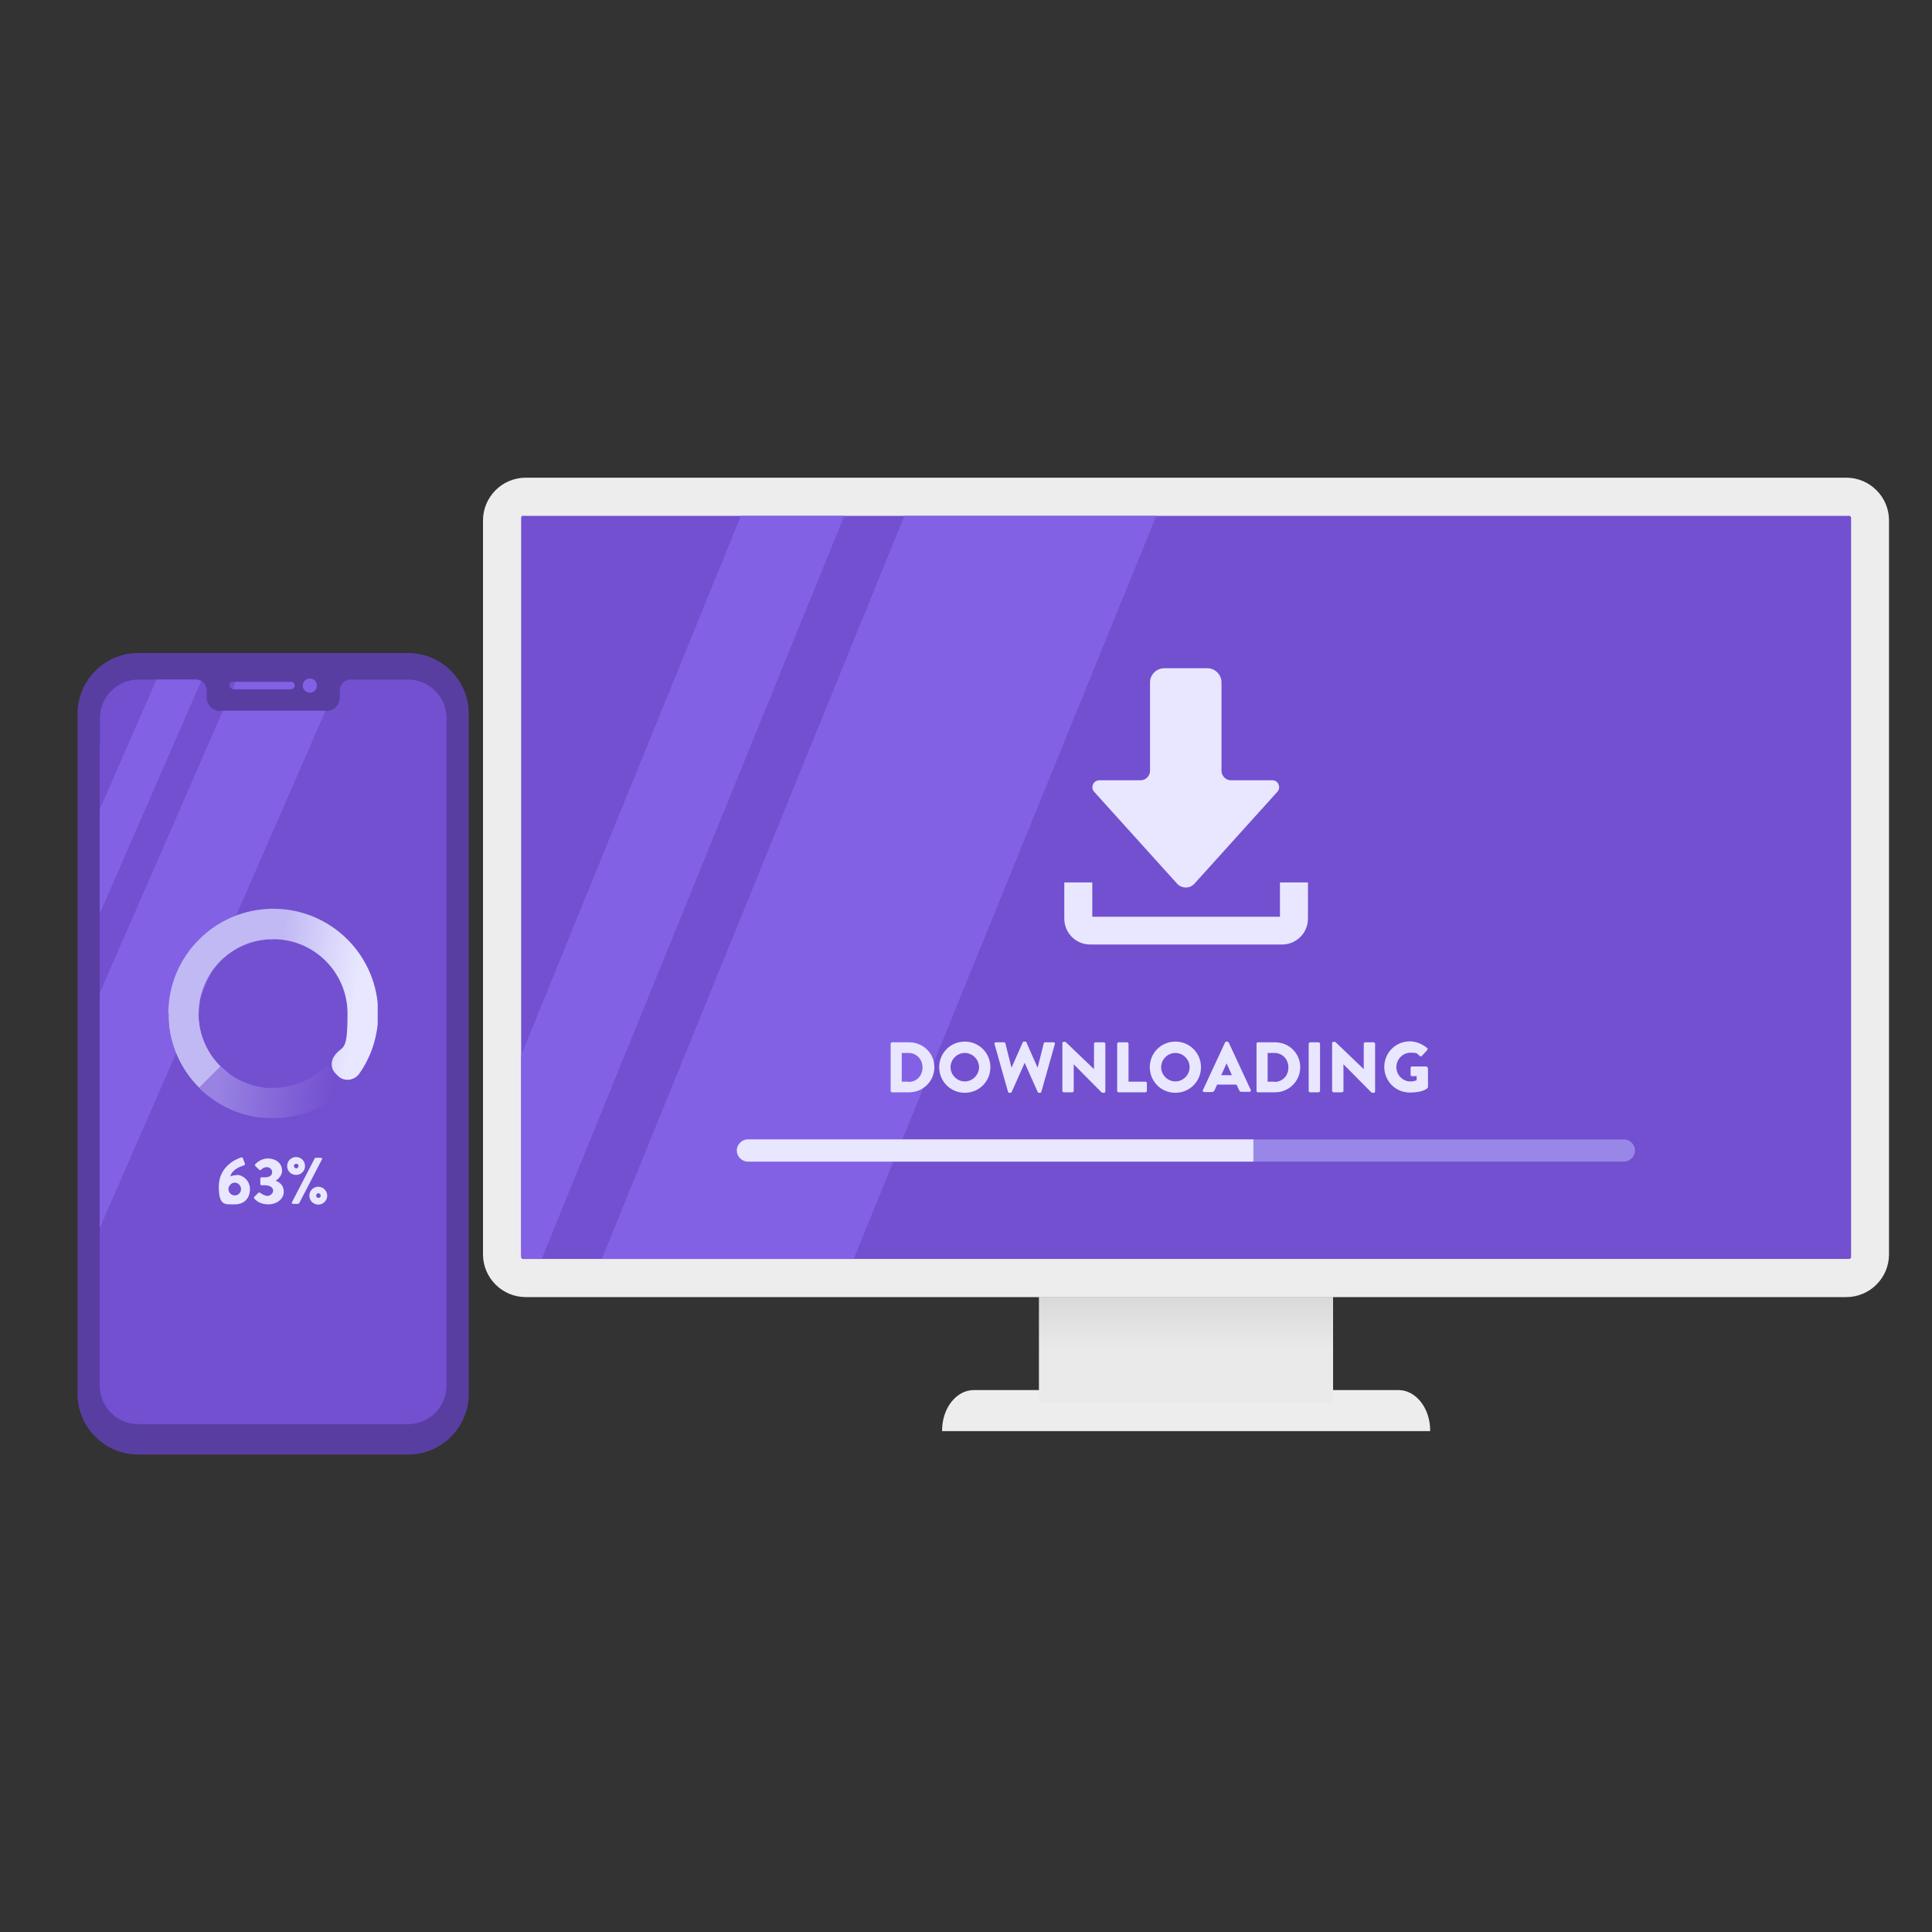
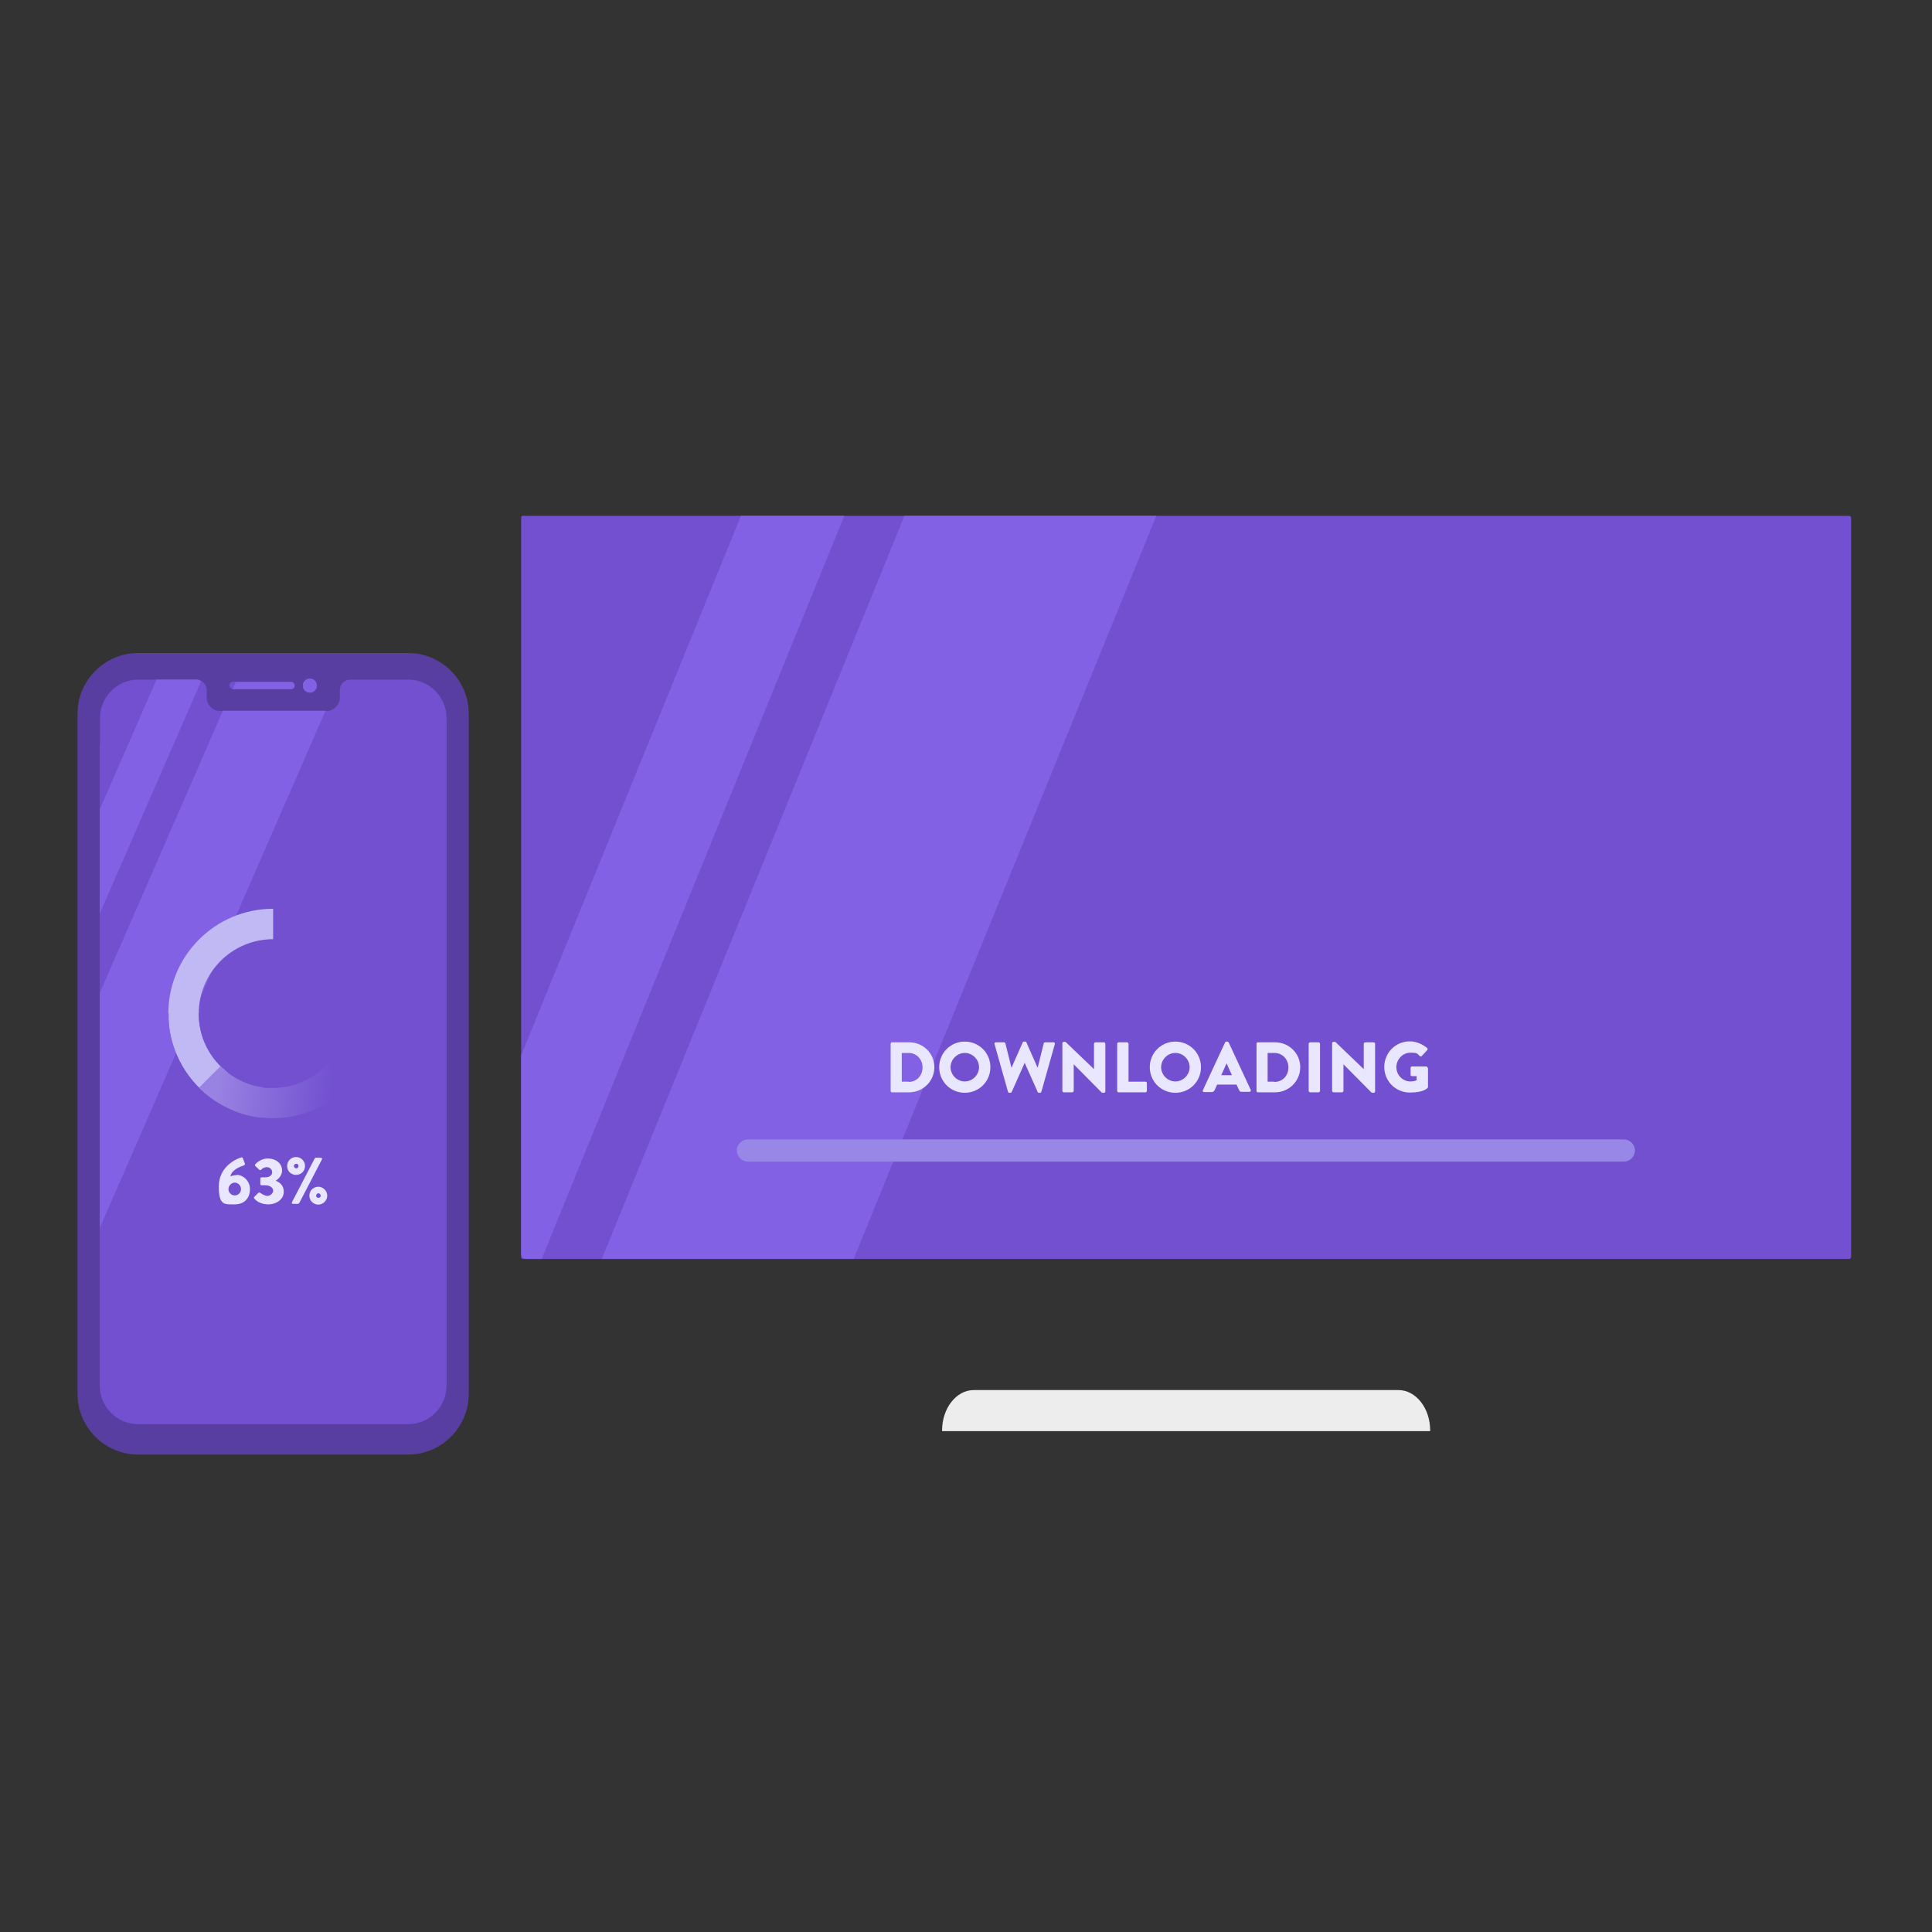
<svg xmlns="http://www.w3.org/2000/svg" id="Layer_1" data-name="Layer 1" version="1.1" viewBox="0 0 800 800">
  <rect x="0" y="0" width="800" height="800" fill="#333333" stroke="none" />
  <defs>
    <style>
      .cls-1 {
        clip-path: url(#clippath);
      }

      .cls-2 {
        fill: #593ea2;
      }

      .cls-2, .cls-3, .cls-4, .cls-5, .cls-6, .cls-7, .cls-8, .cls-9, .cls-10, .cls-11, .cls-12, .cls-13, .cls-14, .cls-15 {
        stroke-width: 0px;
      }

      .cls-2, .cls-5, .cls-6, .cls-8, .cls-9, .cls-14, .cls-15 {
        fill-rule: evenodd;
      }

      .cls-16 {
        mask: url(#mask);
      }

      .cls-3 {
        fill: url(#linear-gradient);
      }

      .cls-4, .cls-14 {
        fill: #e8e7ff;
      }

      .cls-5 {
        fill: #7250d0;
      }

      .cls-6 {
        fill: #ededed;
      }

      .cls-17 {
        clip-path: url(#clippath-1);
      }

      .cls-18 {
        clip-path: url(#clippath-2);
      }

      .cls-7 {
        clip-rule: evenodd;
        fill: none;
      }

      .cls-8 {
        fill: #8361e5;
      }

      .cls-9 {
        fill: #c1b9f4;
      }

      .cls-10 {
        fill: url(#linear-gradient-4);
      }

      .cls-11 {
        fill: url(#linear-gradient-2);
      }

      .cls-12 {
        fill: url(#linear-gradient-3);
      }

      .cls-13 {
        fill: url(#linear-gradient-5);
      }

      .cls-15 {
        fill: #9887e7;
      }
    </style>
    <clipPath id="clippath">
      <path class="cls-7" d="M113.1,388.9c17,0,30.8,13.8,30.8,30.8s-2,12.6-5.5,17.6c-1.6,2.3-1.4,5.4.7,7.4l.7.7c1.3,1.3,2.8,1.8,4.6,1.7,1.8-.2,3.2-1,4.3-2.4,5-7.1,7.9-15.7,7.9-25,0-23.9-19.4-43.4-43.4-43.4s-1.1,0-1.7,0v12.6c.6,0,1.1,0,1.7,0" />
    </clipPath>
    <linearGradient id="linear-gradient" x1="114.7" y1="409.5" x2="147" y2="413.3" gradientUnits="userSpaceOnUse">
      <stop offset="0" stop-color="#c1b9f4" />
      <stop offset="1" stop-color="#e8e7ff" />
    </linearGradient>
    <clipPath id="clippath-1">
      <path class="cls-7" d="M69.7,419.7c0,14.1,6.7,26.7,17.2,34.6l7.7-10c-7.5-5.6-12.3-14.5-12.3-24.6l-5.4-2.7-7.2,2.7Z" />
    </clipPath>
    <linearGradient id="linear-gradient-2" x1="-1369.3" y1="1174.5" x2="-1378" y2="1151.6" gradientTransform="translate(1454.7 -730.4)" gradientUnits="userSpaceOnUse">
      <stop offset="0" stop-color="#7c7c7c" />
      <stop offset="1" stop-color="#fff" />
    </linearGradient>
    <mask id="mask" x="69.7" y="417" width="24.9" height="37.2" maskUnits="userSpaceOnUse">
      <rect class="cls-11" x="69.7" y="417" width="24.9" height="37.2" />
    </mask>
    <linearGradient id="linear-gradient-3" x1="85.4" y1="444.1" x2="76.7" y2="421.2" gradientUnits="userSpaceOnUse">
      <stop offset="0" stop-color="#c1b9f4" />
      <stop offset="1" stop-color="#c1b9f4" />
    </linearGradient>
    <clipPath id="clippath-2">
      <path class="cls-7" d="M107.6,462.7c1.8.2,3.6.3,5.5.3,12.2,0,23.2-5,31.1-13.1l-8.9-8.9c-5.6,5.8-13.5,9.5-22.2,9.5s-2.5,0-3.7-.2c-7-.8-13.3-4-18.1-8.8l-8.9,8.9c6.6,6.6,15.4,11.1,25.1,12.4" />
    </clipPath>
    <linearGradient id="linear-gradient-4" x1="137.3" y1="455" x2="89.2" y2="449" gradientUnits="userSpaceOnUse">
      <stop offset="0" stop-color="#7250d0" />
      <stop offset="1" stop-color="#9983e2" />
    </linearGradient>
    <linearGradient id="linear-gradient-5" x1="491.1" y1="559.6" x2="491.1" y2="531.4" gradientUnits="userSpaceOnUse">
      <stop offset="0" stop-color="#eaeaea" />
      <stop offset="1" stop-color="#d5d5d5" />
    </linearGradient>
  </defs>
  <path class="cls-2" d="M169,270.4H57.2c-13.8,0-25.1,11.3-25.1,25.1v281.7c0,13.8,11.3,25.1,25.1,25.1h111.8c13.8,0,25.1-11.3,25.1-25.1v-281.7c0-13.8-11.3-25.1-25.1-25.1" />
  <path class="cls-5" d="M128.3,281c1.6,0,2.9,1.3,2.9,2.9s-1.3,2.9-2.9,2.9-2.9-1.3-2.9-2.9,1.3-2.9,2.9-2.9M96.5,282.3h24c.8,0,1.5.7,1.5,1.5h0c0,.8-.7,1.5-1.5,1.5h-24c-.8,0-1.5-.7-1.5-1.5h0c0-.8.7-1.5,1.5-1.5ZM41.3,308v265.8c0,8.8,7.2,15.9,15.9,15.9h111.8c8.8,0,15.9-7.2,15.9-15.9v-276.5c0-8.8-7.2-15.9-15.9-15.9h-23.9c-2.4,0-4.4,2-4.4,4.4v3.1c0,3-2.5,5.5-5.5,5.5h-44.1c-3,0-5.5-2.5-5.5-5.5v-3.1c0-2.4-2-4.4-4.4-4.4h-23.9c-8.8,0-15.9,7.2-15.9,15.9v10.7Z" />
  <path class="cls-8" d="M128.3,281c1.6,0,2.9,1.3,2.9,2.9s-1.3,2.9-2.9,2.9-2.9-1.3-2.9-2.9,1.3-2.9,2.9-2.9M96.3,285.4l1.3-3h22.9c.8,0,1.5.7,1.5,1.5h0c0,.8-.7,1.5-1.5,1.5h-24c0,0-.1,0-.2,0ZM41.3,411.3v97.2l93.5-214.2h-42.5l-51,116.9ZM41.3,335.4v42.9l42-96.3c-.6-.4-1.4-.6-2.2-.6h-16.3l-23.6,54Z" />
  <g class="cls-1">
-     <rect class="cls-3" x="111.4" y="376.3" width="45" height="70.9" />
-   </g>
+     </g>
  <g class="cls-17">
    <g class="cls-16">
      <rect class="cls-12" x="69.7" y="417" width="24.9" height="37.2" />
    </g>
  </g>
  <path class="cls-9" d="M113.1,376.3c-23.9,0-43.4,19.4-43.4,43.4h12.6c0-17,13.8-30.8,30.8-30.8v-12.6Z" />
  <g class="cls-18">
    <rect class="cls-10" x="82.4" y="441" width="61.8" height="22.1" />
  </g>
  <path class="cls-4" d="M114,489h0c1.2-.7,2.8-2.2,2.8-4.3,0-3.1-2.7-5-5.9-5s-5.2,2.4-5.2,2.4c-.2.2-.2.5,0,.7l1.7,1.6c.2.2.5.2.7,0,.4-.5,1.2-1.1,2.4-1.1s2.2.9,2.2,2.1-1,2.1-2.9,2.1h-1.5c-.3,0-.5.2-.5.5v2.3c0,.3.2.5.5.5h1.5c2,0,3.3,1,3.3,2.2s-1.2,2.2-2.4,2.2-3-1.3-3-1.3c-.2-.2-.5-.1-.7,0l-1.7,1.7c-.2.2-.2.5,0,.7.6.7,2.3,2.4,5.8,2.4s6.4-2.2,6.4-5.2-2-4-3.3-4.6ZM98,486.6c-.7,0-1.9.2-2.6.5.6-2.8,4.2-4.1,5.5-4.5.5-.2.6-.5.5-.8l-.8-2.1c-.1-.4-.4-.6-.8-.4-2.4.7-9.2,4-9.2,12s2.4,7.4,6.6,7.4,6.3-2.8,6.3-6.3-2.9-5.9-5.4-5.9ZM97.2,495c-1.4,0-2.6-1.2-2.6-2.6s1.2-2.7,2.6-2.7,2.6,1.2,2.6,2.7-1.2,2.6-2.6,2.6ZM126.3,482.8c0-2.1-1.7-3.7-3.7-3.7s-3.7,1.6-3.7,3.7,1.6,3.7,3.7,3.7,3.7-1.6,3.7-3.7ZM121.7,482.8c0-.5.4-.9,1-.9s.9.4.9.9-.4,1-.9,1-1-.4-1-1ZM131.8,491.4c-2,0-3.7,1.6-3.7,3.7s1.7,3.7,3.7,3.7,3.7-1.7,3.7-3.7-1.7-3.7-3.7-3.7ZM131.8,496c-.5,0-.9-.4-.9-.9s.4-1,.9-1,1,.4,1,1-.4.9-1,.9ZM132.9,479.4h-2.1c-.1,0-.4,0-.5.3l-9.4,18.1c-.2.4,0,.7.5.7h2c.1,0,.4-.2.5-.3l9.4-18.1c.2-.4,0-.7-.5-.7Z" />
-   <path class="cls-6" d="M217.7,197.8h546.8c9.7,0,17.7,7.9,17.7,17.7v303.9c0,9.7-7.9,17.7-17.7,17.7H217.7c-9.7,0-17.7-7.9-17.7-17.7V215.5c0-9.7,7.9-17.7,17.7-17.7" />
  <path class="cls-5" d="M216.6,213.6h549.1c.4,0,.8.4.8.8v306.1c0,.4-.4.8-.8.8H216.6c-.4,0-.8-.4-.8-.8V214.3c0-.4.4-.8.8-.8" />
  <path class="cls-8" d="M374.5,213.6h104.3l-125.3,307.7h-104.3l125.3-307.7ZM306.8,213.6h42.8l-125.3,307.7h-6.6c-1.1,0-1.9-.9-1.9-1.9v-82.4l91-223.4Z" />
  <path class="cls-6" d="M390.1,592.6h202.1v-.3c0-9.2-5.9-16.7-13.1-16.7h-175.9c-7.2,0-13.1,7.5-13.1,16.7v.3Z" />
-   <rect class="cls-13" x="430.2" y="537" width="121.8" height="43.8" />
  <path class="cls-15" d="M309.7,471.8h362.7c2.5,0,4.6,2.1,4.6,4.6s-2.1,4.6-4.6,4.6h-362.7c-2.5,0-4.6-2.1-4.6-4.6s2.1-4.6,4.6-4.6" />
-   <path class="cls-14" d="M309.7,471.8h209.3v9.2h-209.3c-2.5,0-4.6-2.1-4.6-4.6s2.1-4.6,4.6-4.6" />
  <path class="cls-4" d="M457.1,431.6h-3.5c-.3,0-.6.3-.6.6v10.5h0l-11.8-11.3h-.7c-.3,0-.6.2-.6.5v19.8c0,.3.3.6.6.6h3.5c.3,0,.6-.3.6-.6v-11h0l11.6,11.7c0,0,.3.1.4.1h.5c.3,0,.6-.2.6-.5v-19.8c0-.3-.3-.6-.6-.6ZM436.2,431.6h-3.5c-.2,0-.5.2-.5.4l-2.5,10h-.1l-4.6-10.4c0-.2-.2-.3-.5-.3h-.5c-.2,0-.4.1-.5.3l-4.6,10.4h-.1l-2.5-10c0-.2-.3-.4-.5-.4h-3.5c-.4,0-.6.3-.5.7l5.6,19.8c0,.2.3.4.5.4h.5c.2,0,.4-.1.5-.3l5.4-12.1h0l5.4,12.1c0,.2.3.3.5.3h.5c.2,0,.5-.2.5-.4l5.6-19.8c.1-.4-.1-.7-.5-.7ZM376.5,431.6h-7.2c-.3,0-.5.3-.5.6v19.5c0,.3.2.6.5.6h7.2c5.7,0,10.4-4.6,10.4-10.4s-4.7-10.3-10.4-10.3ZM376.2,447.9h-2.8v-11.9h2.8c3.3,0,5.8,2.6,5.8,6s-2.4,6-5.8,6ZM399.5,431.3c-5.9,0-10.6,4.7-10.6,10.6s4.7,10.6,10.6,10.6,10.6-4.7,10.6-10.6-4.7-10.6-10.6-10.6ZM399.5,447.8c-3.2,0-5.9-2.7-5.9-5.9s2.7-5.9,5.9-5.9,5.9,2.7,5.9,5.9-2.7,5.9-5.9,5.9ZM486.7,431.3c-5.9,0-10.6,4.7-10.6,10.6s4.7,10.6,10.6,10.6,10.6-4.7,10.6-10.6-4.7-10.6-10.6-10.6ZM486.7,447.8c-3.2,0-5.9-2.7-5.9-5.9s2.7-5.9,5.9-5.9,5.9,2.7,5.9,5.9-2.7,5.9-5.9,5.9ZM474.3,447.9h-7v-15.7c0-.3-.3-.6-.6-.6h-3.5c-.3,0-.6.3-.6.6v19.5c0,.3.2.6.6.6h11.1c.3,0,.6-.3.6-.6v-3.2c0-.3-.2-.6-.6-.6ZM568.8,431.6h-3.5c-.3,0-.6.3-.6.6v10.5h0l-11.8-11.3h-.7c-.3,0-.6.2-.6.5v19.8c0,.3.3.6.6.6h3.5c.3,0,.6-.3.6-.6v-11h0l11.6,11.7c0,0,.3.1.4.1h.5c.3,0,.6-.2.6-.5v-19.8c0-.3-.3-.6-.6-.6ZM591.1,442.2c0-.3-.2-.6-.5-.6h-5.9c-.3,0-.6.2-.6.6v2.9c0,.3.2.5.6.5h1.9v1.7c-.9.4-1.8.5-2.6.5-3.2,0-5.8-2.7-5.8-5.9s2.6-6,5.8-6,2.7.4,3.9,1.4c.2.2.6.2.8,0l2.3-2.5c.2-.2.2-.6,0-.8-2-1.7-4.7-2.8-7.2-2.8-5.9,0-10.6,4.7-10.6,10.6s4.7,10.6,10.6,10.6,7.3-1.9,7.3-1.9c.1,0,.2-.3.2-.5v-7.9ZM546,431.6h-3.5c-.3,0-.6.3-.6.6v19.5c0,.3.3.6.6.6h3.5c.3,0,.6-.3.6-.6v-19.5c0-.3-.3-.6-.6-.6ZM528,431.6h-7.2c-.3,0-.5.3-.5.6v19.5c0,.3.2.6.5.6h7.2c5.7,0,10.4-4.6,10.4-10.4s-4.7-10.3-10.4-10.3ZM527.7,447.9h-2.8v-11.9h2.8c3.3,0,5.8,2.6,5.8,6s-2.4,6-5.8,6ZM508.6,431.6c0-.2-.3-.3-.5-.3h-.3c-.2,0-.4.1-.5.3l-9.2,19.8c-.2.4,0,.8.5.8h3.2c.6,0,.9-.4,1.1-.7l1.1-2.4h8l1.1,2.3c.3.6.5.7,1,.7h3.3c.4,0,.7-.4.5-.8l-9.2-19.8ZM505.7,445.2l2.2-4.9h0l2.2,4.9h-4.5Z" />
-   <path class="cls-14" d="M451.4,391.1h79.5c5.9,0,10.7-4.8,10.7-10.7v-15h-11.6v14.2h-77.7v-14.2h-11.6v15c0,5.9,4.8,10.7,10.7,10.7M482.2,276.7h17.7c3.3,0,5.9,2.7,5.9,5.9v36.6c0,2.1,1.8,3.9,3.9,3.9h17.1c1.2,0,2.2.6,2.6,1.7.5,1.1.3,2.2-.5,3.1l-34.3,38c-1,1.1-2.2,1.6-3.6,1.6s-2.7-.6-3.6-1.6l-34.3-38c-.8-.9-1-2-.5-3.1.5-1.1,1.5-1.7,2.6-1.7h17.1c2.1,0,3.9-1.8,3.9-3.9v-36.6c0-3.3,2.7-5.9,5.9-5.9Z" />
</svg>